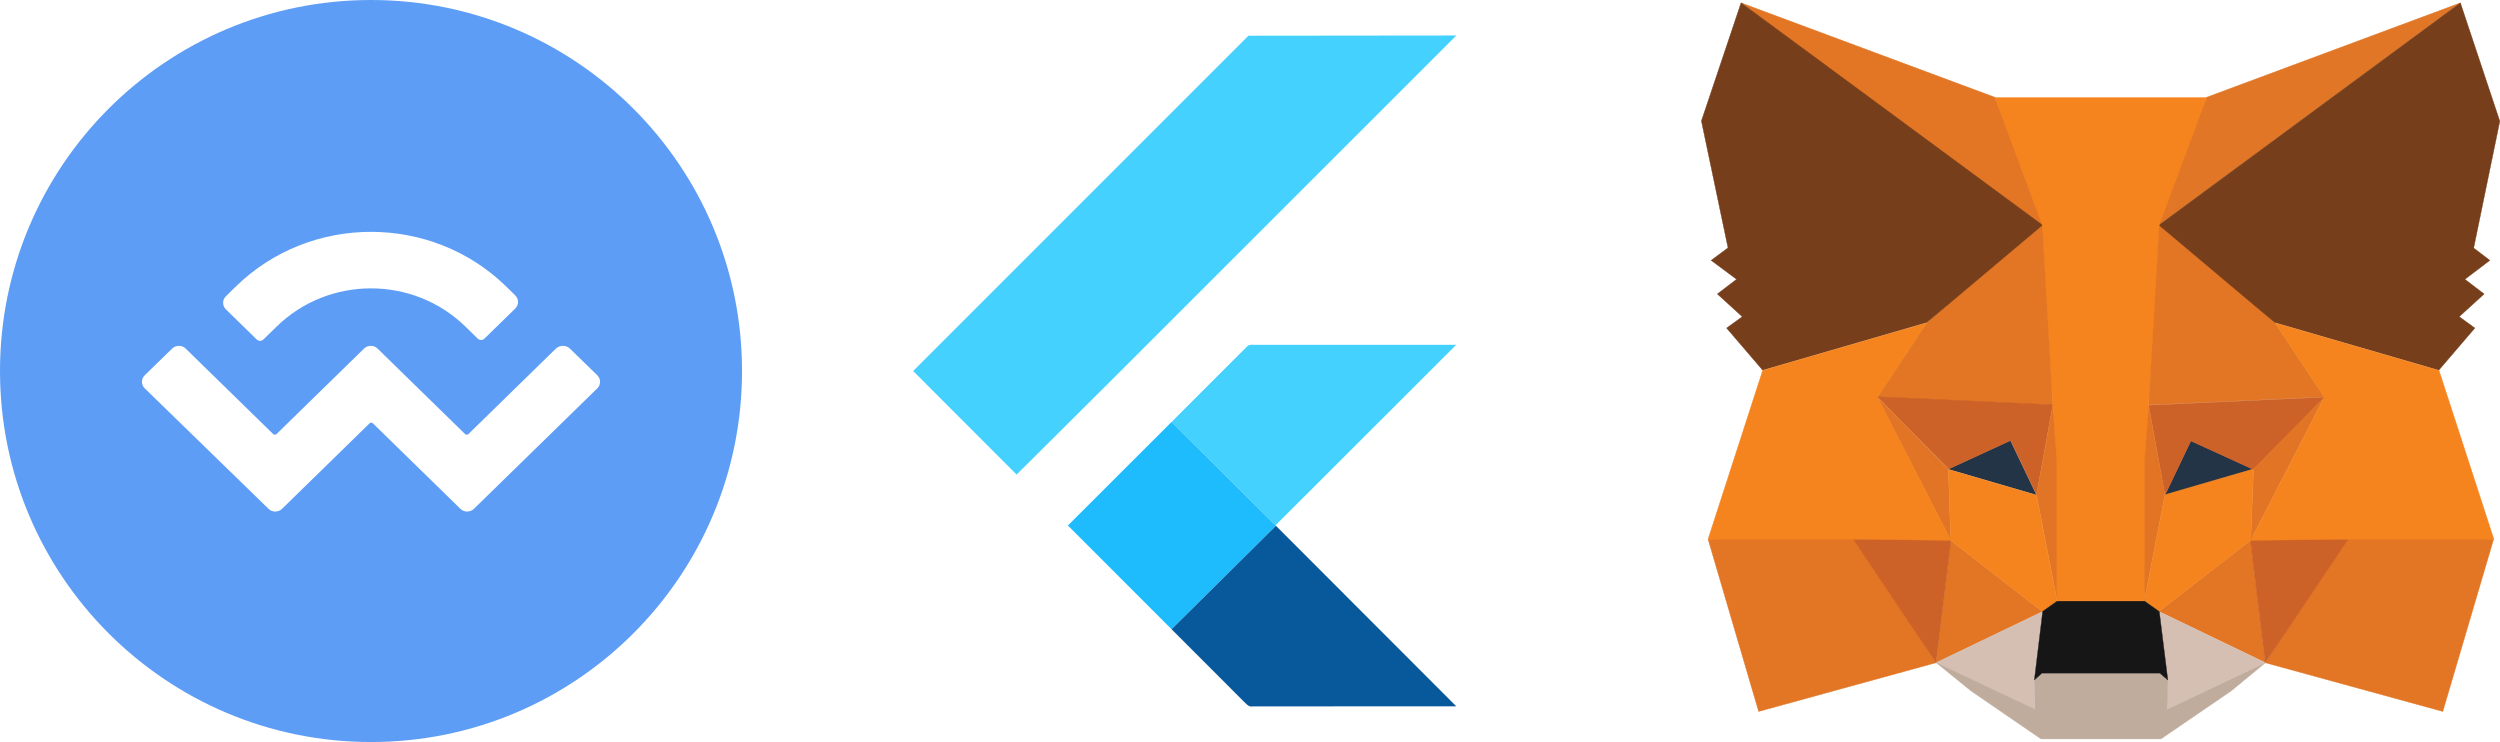
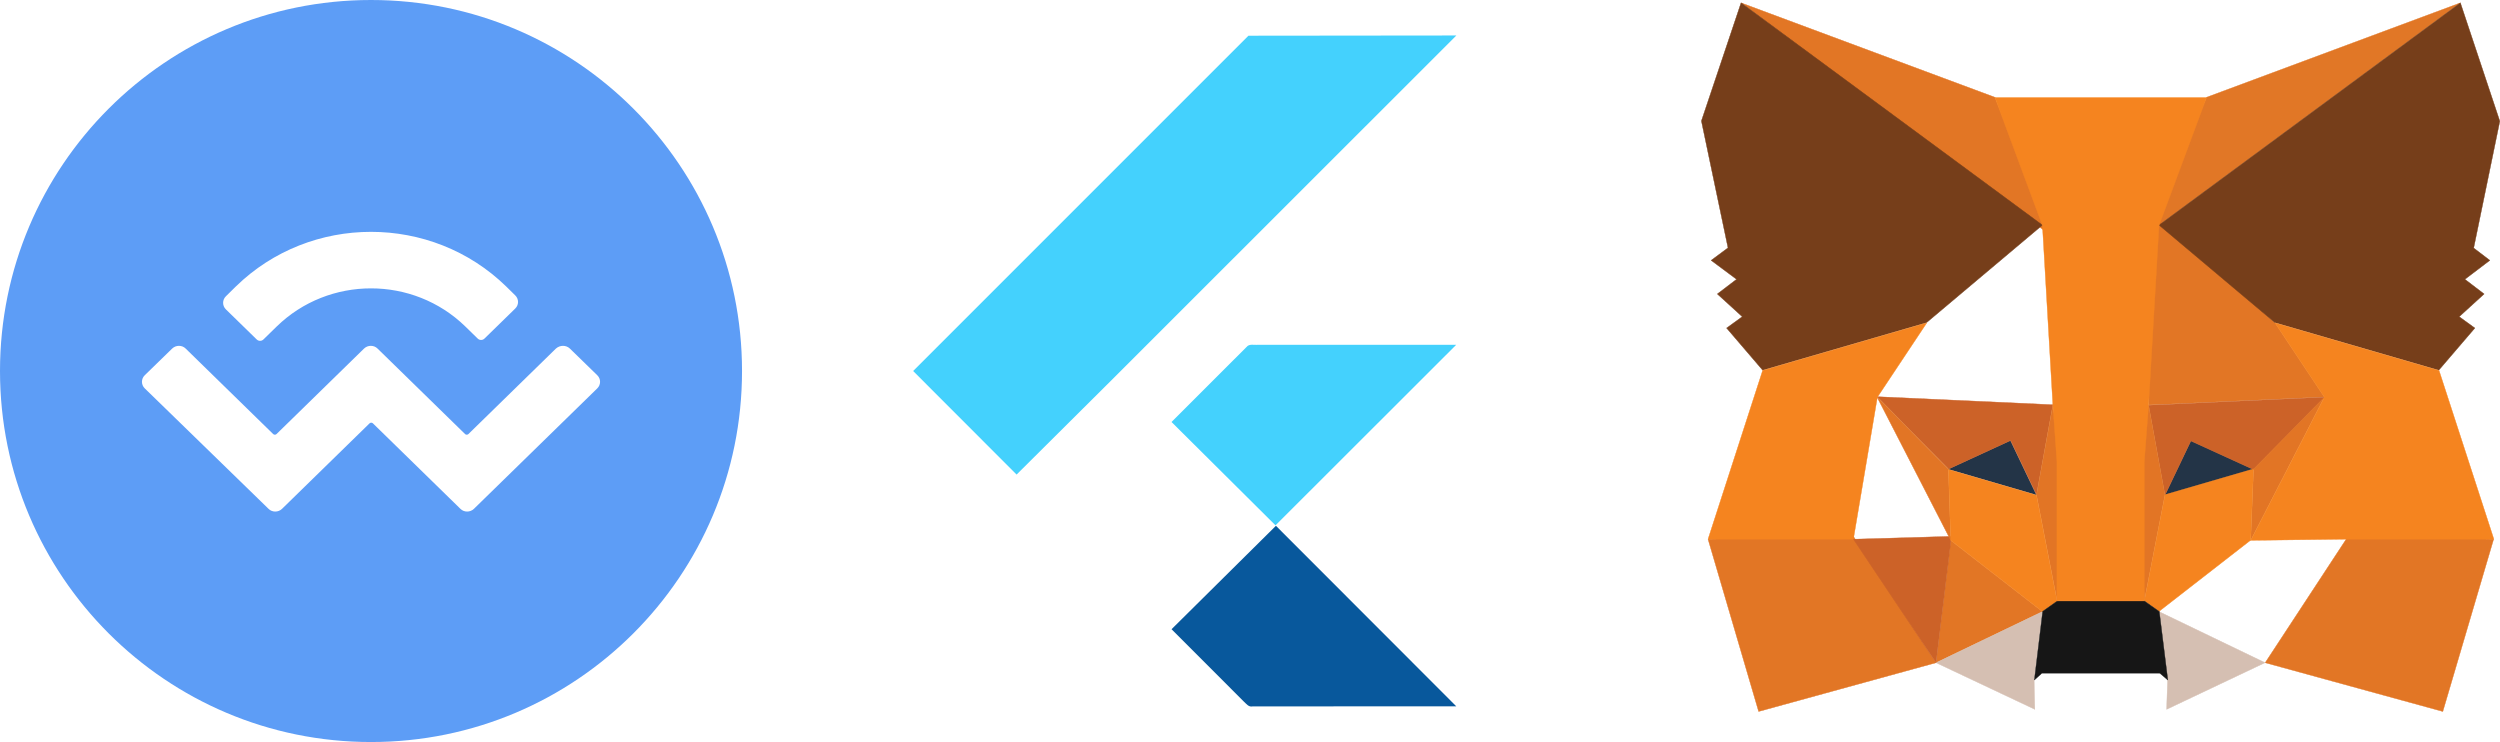
<svg xmlns="http://www.w3.org/2000/svg" width="1725" height="512" viewBox="0 0 1725 512" fill="none">
  <path fill-rule="evenodd" clip-rule="evenodd" d="M512 256C512 114.6 397.4 0 256 0C114.6 0 0 114.6 0 256C0 397.4 114.6 512 256 512C397.4 512 512 397.4 512 256ZM349.3 197.7C297.8 147.4 214.2 147.4 162.7 197.7L155.9 204.4C153.3 206.9 153.3 211 155.9 213.5L177.1 234.2C178.4 235.5 180.5 235.5 181.8 234.2L190.9 225.3C226.9 190.2 285.1 190.2 321.1 225.3L329.6 233.6C330.9 234.9 333 234.9 334.3 233.6L355.5 212.9C358.1 210.4 358.1 206.3 355.5 203.8L349.3 197.7ZM412.1 258.9L393.2 240.5C390.6 238 386.4 238 383.6 240.5L323.2 299.5C322.6 300.1 321.5 300.1 320.9 299.5L260.5 240.5C258 238 253.8 238 251.2 240.5L190.8 299.5C190.2 300.1 189.1 300.1 188.5 299.5L128.1 240.5C125.6 238 121.4 238 118.8 240.5L99.9 258.9C97.3 261.4 97.3 265.5 99.9 268L185.3 351.1C187.8 353.6 192 353.6 194.6 351.1L255 292.1C255.6 291.5 256.7 291.5 257.3 292.1L317.7 351.1C320.2 353.6 324.4 353.6 327 351.1L412.1 268C414.7 265.5 414.7 261.4 412.1 258.9Z" fill="#5D9DF6" />
  <path d="M861.42 24.641L1004.89 24.483L764.183 265.071L701.449 327.454L630.072 255.989L861.42 24.641ZM860.085 239.458C861.947 236.998 865.372 238.21 867.972 237.894L1004.77 237.929L880.094 362.483L808.348 291.177L860.085 239.458Z" fill="#44D1FD" />
-   <path d="M736.831 362.607L808.348 291.177L880.094 362.484L880.393 362.8L808.366 434.16L736.831 362.607Z" fill="#1FBCFD" />
  <path d="M808.366 434.16L880.393 362.8L1004.82 487.354C957.954 487.46 911.101 487.319 864.248 487.424C861.578 488.022 859.927 485.58 858.223 484.069L808.366 434.16Z" fill="#08589C" />
  <path d="M1697.67 1.96L1482.52 160.704L1522.5 67.124L1697.67 1.96Z" fill="#E17726" stroke="#E17726" stroke-width="0.25" stroke-linecap="round" stroke-linejoin="round" />
  <path d="M1201.33 1.96L1414.68 162.174L1376.5 67.124L1201.33 1.96Z" fill="#E27625" stroke="#E27625" stroke-width="0.25" stroke-linecap="round" stroke-linejoin="round" />
  <path d="M1620.16 370.077L1562.97 457.289L1685.54 490.932L1720.61 372.037L1620.16 370.077V370.077Z" fill="#E27625" stroke="#E27625" stroke-width="0.25" stroke-linecap="round" stroke-linejoin="round" />
  <path d="M1178.55 372.037L1213.46 490.932L1335.86 457.289L1278.84 370.077L1178.55 372.037V372.037Z" fill="#E27625" stroke="#E27625" stroke-width="0.25" stroke-linecap="round" stroke-linejoin="round" />
-   <path d="M1329.31 222.765L1295.22 274.047L1416.48 279.599L1412.39 149.435L1329.14 222.928L1329.31 222.765Z" fill="#E27625" stroke="#E27625" stroke-width="0.25" stroke-linecap="round" stroke-linejoin="round" />
  <path d="M1569.86 222.765L1485.3 147.802L1482.52 279.436L1603.78 273.883L1569.69 222.602L1569.86 222.765Z" fill="#E27625" stroke="#E27625" stroke-width="0.25" stroke-linecap="round" stroke-linejoin="round" />
  <path d="M1335.86 457.289L1409.27 422.012L1346.02 372.854L1335.86 457.289V457.289Z" fill="#E27625" stroke="#E27625" stroke-width="0.25" stroke-linecap="round" stroke-linejoin="round" />
-   <path d="M1489.73 421.849L1562.97 457.125L1552.98 372.69L1489.73 421.849Z" fill="#E27625" stroke="#E27625" stroke-width="0.25" stroke-linecap="round" stroke-linejoin="round" />
  <path d="M1562.97 457.289L1489.73 422.012L1495.63 469.374L1494.97 489.462L1562.81 457.289H1562.97Z" fill="#D5BFB2" stroke="#D5BFB2" stroke-width="0.25" stroke-linecap="round" stroke-linejoin="round" />
  <path d="M1335.86 457.289L1404.03 489.462L1403.54 469.374L1409.27 422.012L1335.86 457.289Z" fill="#D5BFB2" stroke="#D5BFB2" stroke-width="0.25" stroke-linecap="round" stroke-linejoin="round" />
  <path d="M1405.18 341.497L1344.22 323.695L1387.15 303.934L1405.01 341.333L1405.18 341.497Z" fill="#233447" stroke="#233447" stroke-width="0.25" stroke-linecap="round" stroke-linejoin="round" />
  <path d="M1493.82 341.497L1511.69 304.097L1554.95 323.858L1493.82 341.66V341.497Z" fill="#233447" stroke="#233447" stroke-width="0.25" stroke-linecap="round" stroke-linejoin="round" />
  <path d="M1335.86 457.289L1346.51 370.077L1278.84 372.037L1335.86 457.289Z" fill="#CC6228" stroke="#CC6228" stroke-width="0.25" stroke-linecap="round" stroke-linejoin="round" />
-   <path d="M1552.49 370.077L1562.97 457.289L1620.16 372.037L1552.49 370.077V370.077Z" fill="#CC6228" stroke="#CC6228" stroke-width="0.25" stroke-linecap="round" stroke-linejoin="round" />
  <path d="M1603.78 274.047L1482.52 279.599L1493.82 341.66L1511.69 304.26L1554.94 324.022L1603.94 274.21L1603.78 274.047Z" fill="#CC6228" stroke="#CC6228" stroke-width="0.25" stroke-linecap="round" stroke-linejoin="round" />
  <path d="M1344.38 323.695L1387.31 303.934L1405.18 341.333L1416.48 279.273L1295.22 273.72L1344.38 323.532V323.695Z" fill="#CC6228" stroke="#CC6228" stroke-width="0.25" stroke-linecap="round" stroke-linejoin="round" />
  <path d="M1295.22 274.047L1346.02 372.854L1344.38 323.695L1295.22 273.883V274.047Z" fill="#E27525" stroke="#E27525" stroke-width="0.25" stroke-linecap="round" stroke-linejoin="round" />
  <path d="M1554.95 323.695L1552.98 372.854L1603.78 274.047L1554.78 323.858L1554.95 323.695Z" fill="#E27525" stroke="#E27525" stroke-width="0.25" stroke-linecap="round" stroke-linejoin="round" />
  <path d="M1416.48 279.436L1405.18 341.497L1419.43 414.663L1422.54 318.142L1416.32 279.436H1416.48Z" fill="#E27525" stroke="#E27525" stroke-width="0.25" stroke-linecap="round" stroke-linejoin="round" />
  <path d="M1482.52 279.436L1476.62 317.979L1479.57 414.663L1493.82 341.497L1482.52 279.436Z" fill="#E27525" stroke="#E27525" stroke-width="0.25" stroke-linecap="round" stroke-linejoin="round" />
  <path d="M1493.82 341.497L1479.57 414.663L1489.73 421.849L1552.98 372.69L1554.95 323.532L1493.82 341.333V341.497Z" fill="#F5841F" stroke="#F5841F" stroke-width="0.25" stroke-linecap="round" stroke-linejoin="round" />
  <path d="M1344.38 323.695L1346.02 372.854L1409.27 422.012L1419.43 414.826L1405.18 341.66L1344.22 323.858L1344.38 323.695Z" fill="#F5841F" stroke="#F5841F" stroke-width="0.25" stroke-linecap="round" stroke-linejoin="round" />
-   <path d="M1495.14 489.462L1495.79 469.374L1490.22 464.638H1408.94L1403.7 469.374L1404.19 489.462L1336.03 457.289L1359.95 476.723L1408.29 509.877H1491.04L1539.54 476.723L1563.14 457.289L1495.3 489.462H1495.14Z" fill="#C0AC9D" stroke="#C0AC9D" stroke-width="0.25" stroke-linecap="round" stroke-linejoin="round" />
  <path d="M1489.73 421.849L1479.57 414.663H1419.6L1409.44 421.849L1403.7 469.211L1408.94 464.475H1490.22L1495.79 469.211L1489.89 421.849H1489.73Z" fill="#161616" stroke="#161616" stroke-width="0.25" stroke-linecap="round" stroke-linejoin="round" />
  <path d="M1706.84 171.157L1724.87 83.618L1697.67 1.96L1489.73 155.315L1569.69 222.602L1682.76 255.428L1707.66 226.358L1696.85 218.519L1714.05 202.84L1700.78 192.715L1717.99 179.649L1706.68 170.993L1706.84 171.157Z" fill="#763E1A" stroke="#763E1A" stroke-width="0.25" stroke-linecap="round" stroke-linejoin="round" />
  <path d="M1173.97 83.455L1192.32 170.993L1180.68 179.649L1198.22 192.715L1184.95 202.84L1202.15 218.519L1191.34 226.358L1216.24 255.428L1329.31 222.602L1409.27 155.315L1201.33 1.96L1173.97 83.455Z" fill="#763E1A" stroke="#763E1A" stroke-width="0.25" stroke-linecap="round" stroke-linejoin="round" />
  <path d="M1682.76 255.592L1569.69 222.765L1603.78 274.047L1552.98 372.854L1620.33 372.037H1720.77L1682.92 255.592H1682.76Z" fill="#F5841F" stroke="#F5841F" stroke-width="0.25" stroke-linecap="round" stroke-linejoin="round" />
-   <path d="M1329.31 222.765L1216.24 255.592L1178.55 372.037H1278.84L1346.19 372.854L1295.39 274.047L1329.47 222.765H1329.31Z" fill="#F5841F" stroke="#F5841F" stroke-width="0.25" stroke-linecap="round" stroke-linejoin="round" />
+   <path d="M1329.31 222.765L1216.24 255.592L1178.55 372.037H1278.84L1295.39 274.047L1329.47 222.765H1329.31Z" fill="#F5841F" stroke="#F5841F" stroke-width="0.25" stroke-linecap="round" stroke-linejoin="round" />
  <path d="M1482.52 279.436L1489.73 155.478L1522.5 67.287H1376.5L1409.27 155.478L1416.48 279.436L1419.27 318.306V414.663H1479.57V318.306L1482.52 279.436V279.436Z" fill="#F5841F" stroke="#F5841F" stroke-width="0.25" stroke-linecap="round" stroke-linejoin="round" />
</svg>